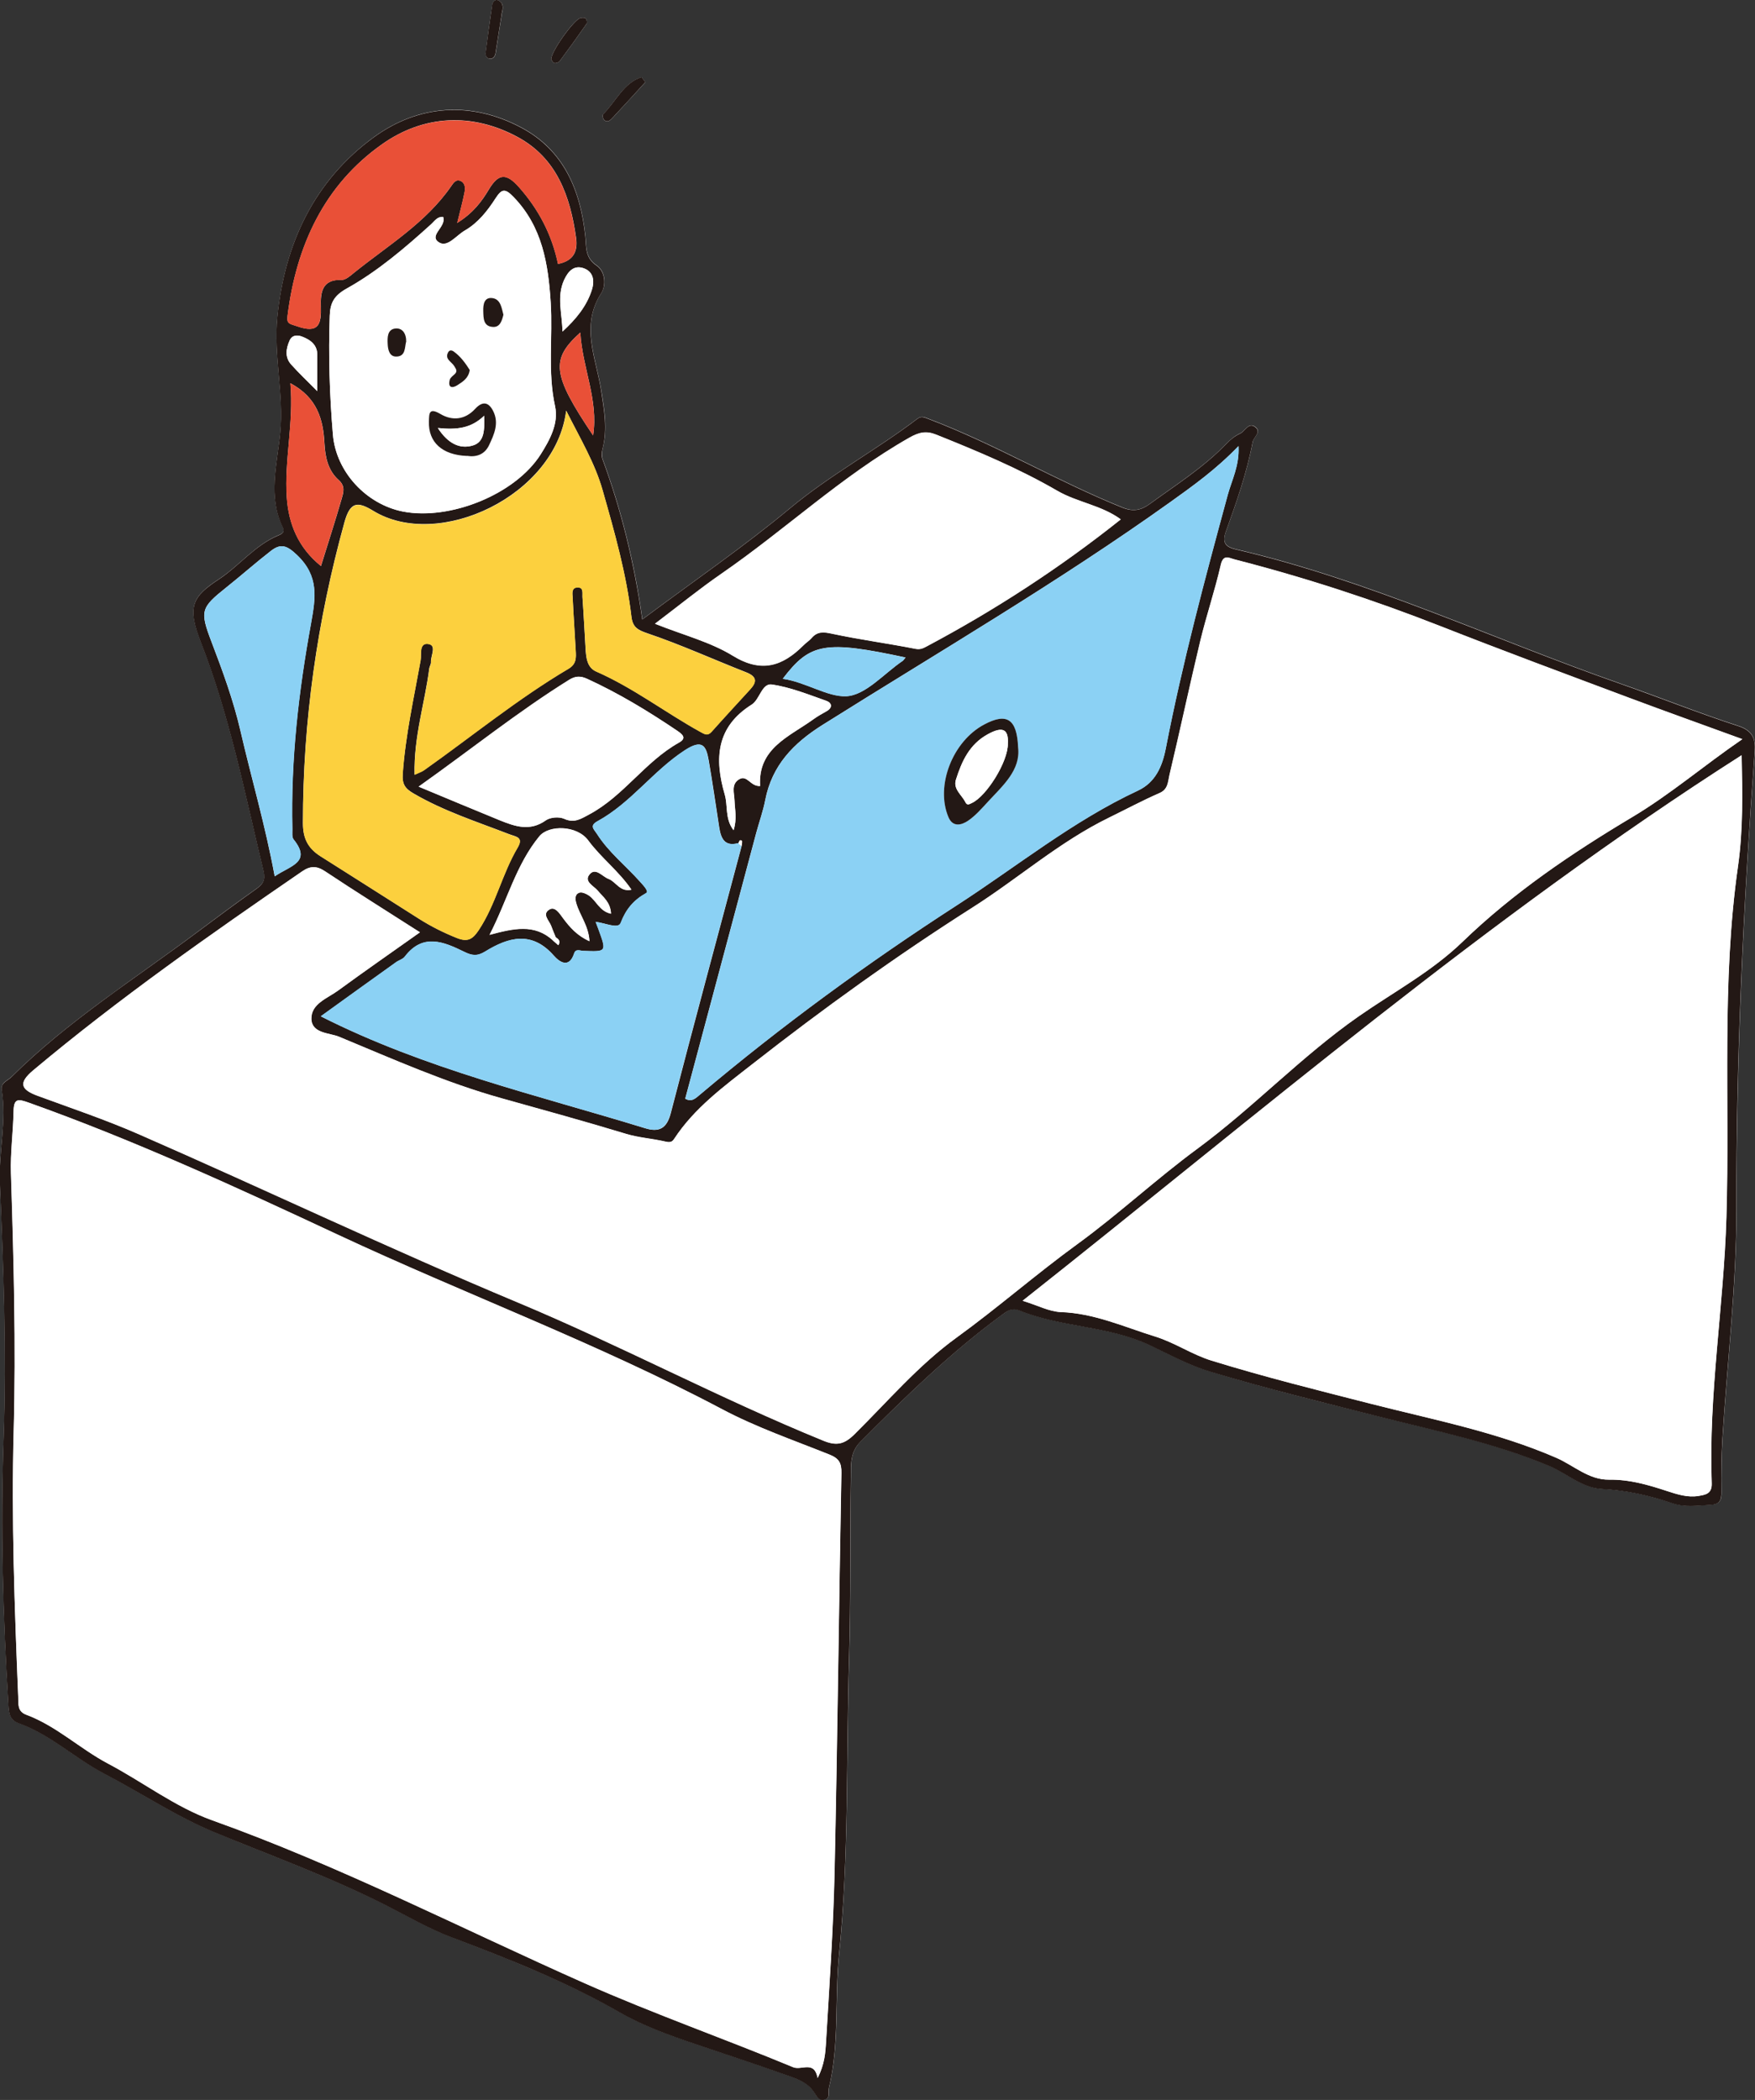
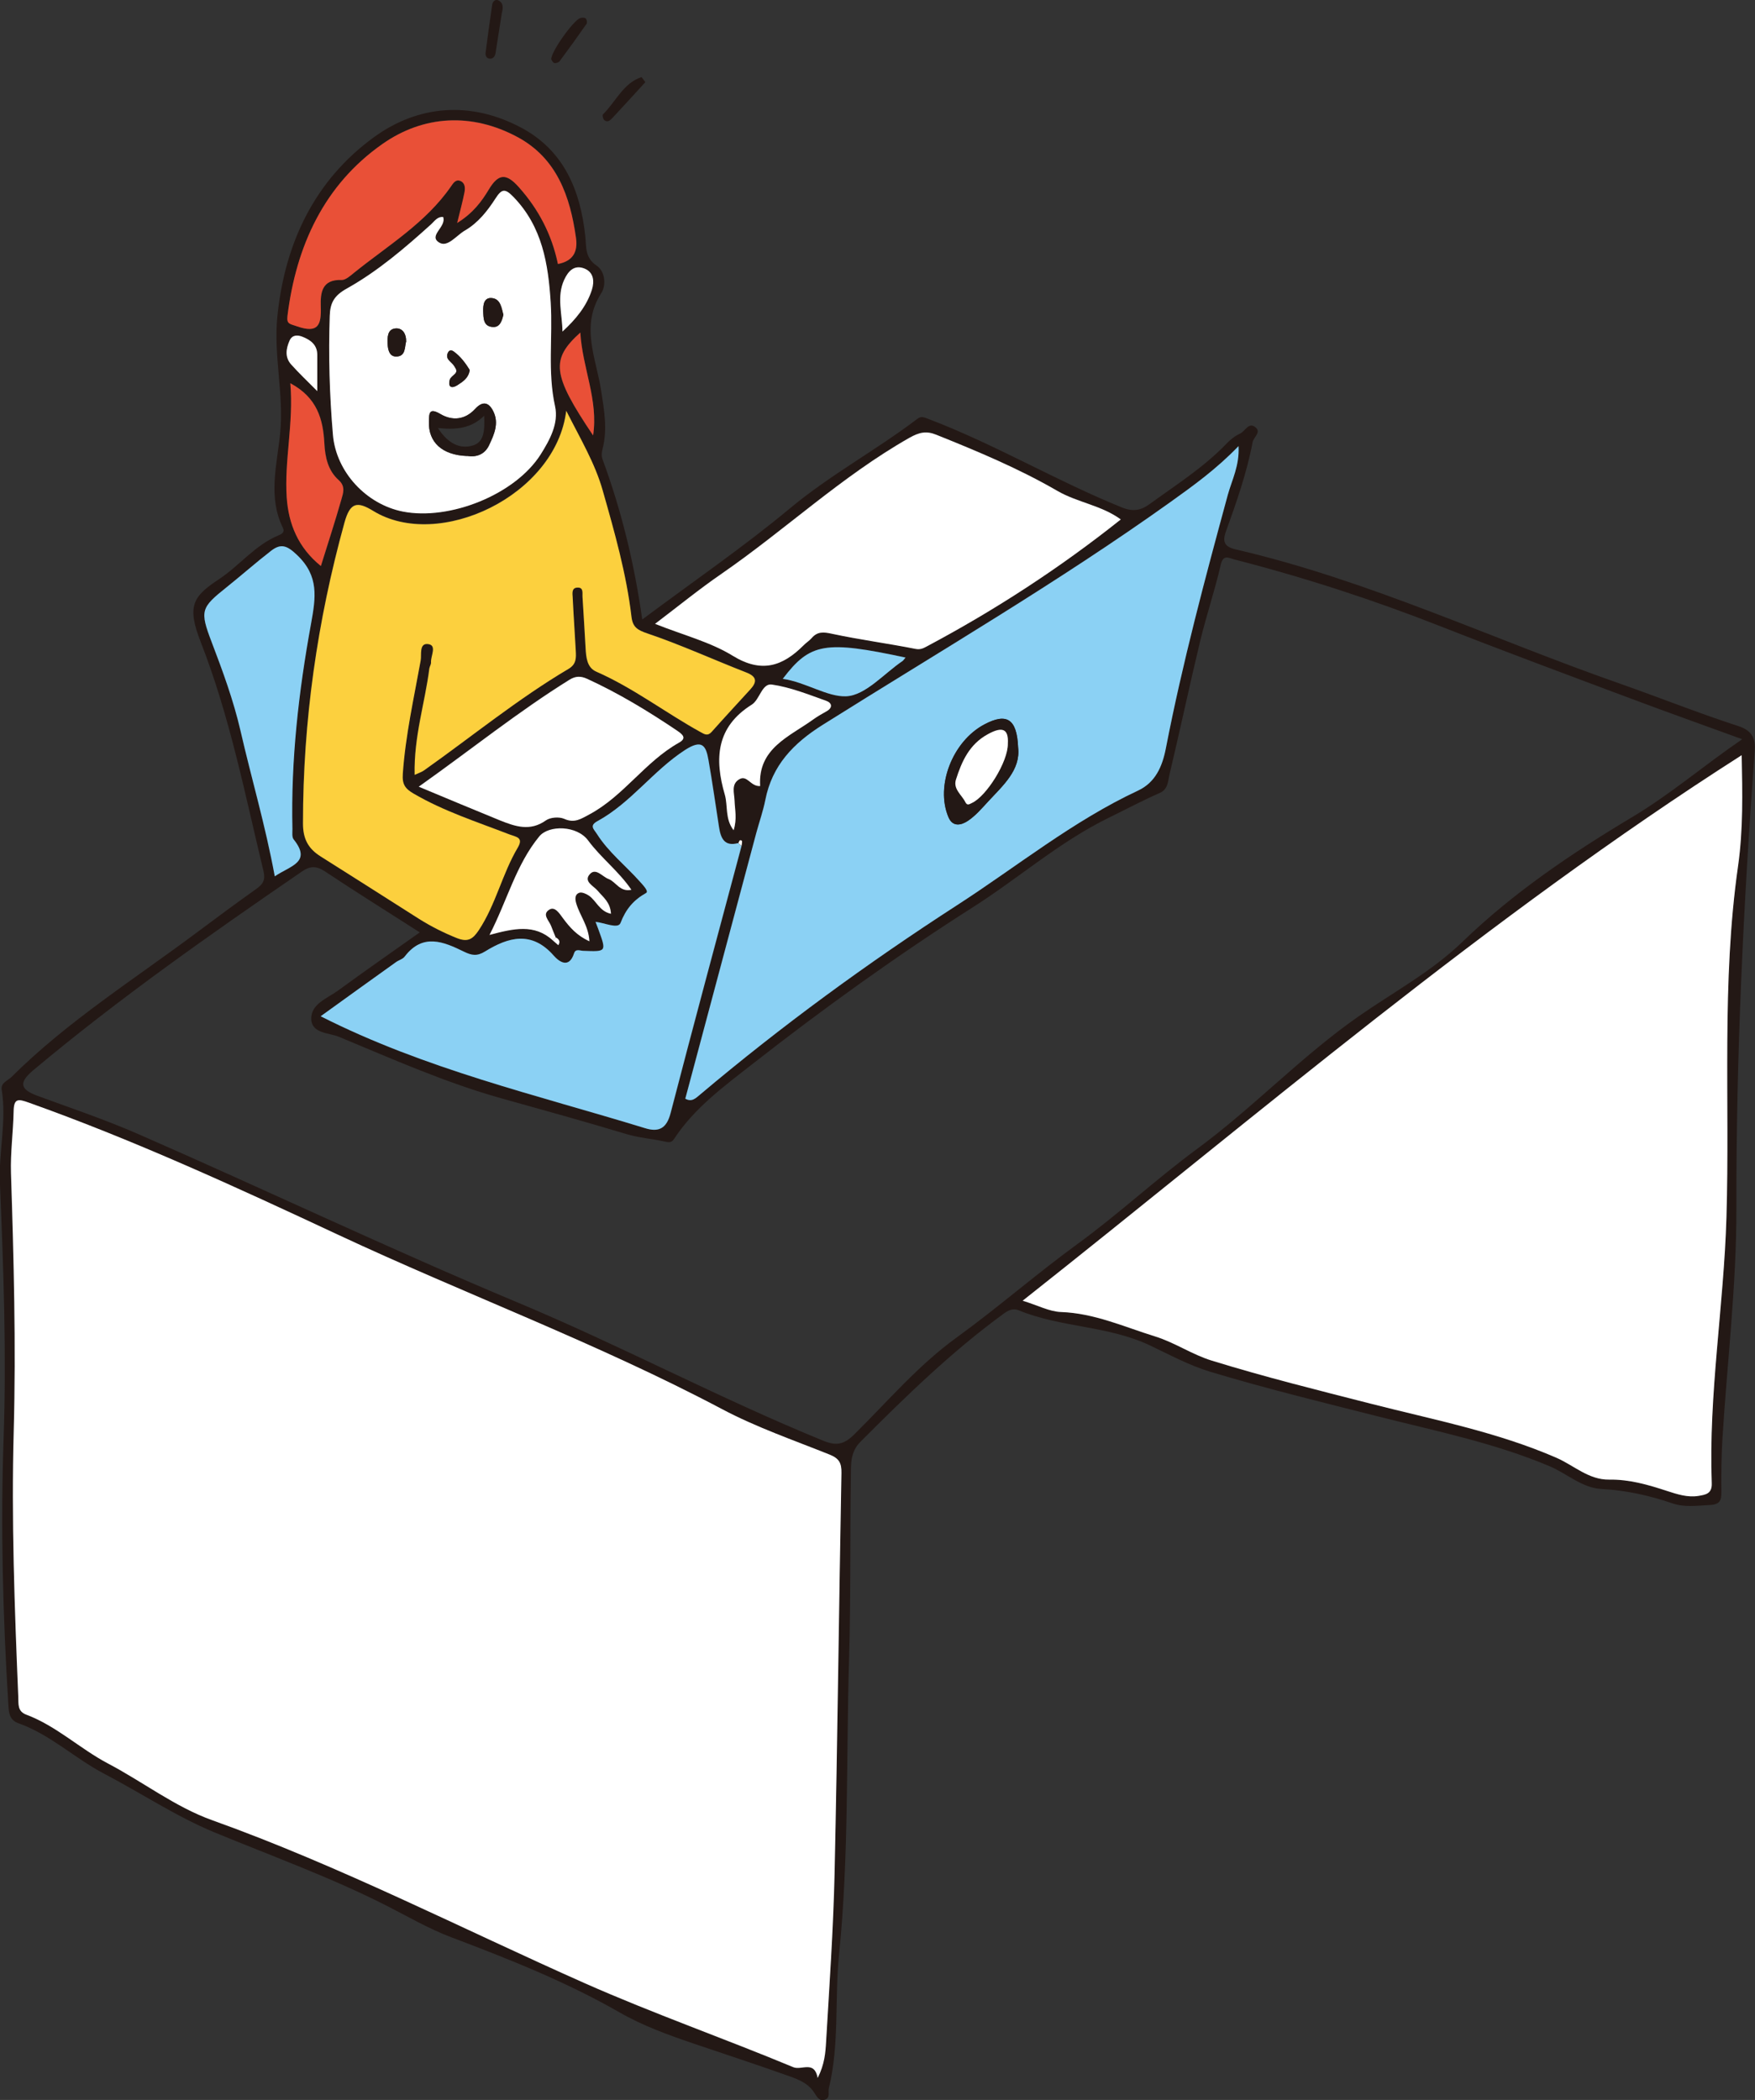
<svg xmlns="http://www.w3.org/2000/svg" id="Layer_2" data-name="Layer 2" viewBox="0 0 166 198.6">
  <rect x="0" y="0" width="166" height="198.6" fill="#333333" stroke="none" />
  <defs>
    <style>
      .cls-1 {
        fill: #fcd03e;
      }

      .cls-1, .cls-2, .cls-3, .cls-4, .cls-5 {
        stroke-width: 0px;
      }

      .cls-2 {
        fill: #231815;
      }

      .cls-3 {
        fill: #8bd1f4;
      }

      .cls-4 {
        fill: #fff;
      }

      .cls-5 {
        fill: #e95037;
      }
    </style>
  </defs>
  <g id="img">
    <g>
-       <path class="cls-4" d="M60.76,58.58c-.75-5.37-1.98-10.34-3.76-15.17-.1-.28-.07-.65,0-.96.49-1.88.16-3.74-.14-5.59-.48-3.04-1.97-6.05.02-9.15.46-.71.41-2.03-.44-2.61-1.11-.75-.96-1.73-1.07-2.78-.46-4.33-2.02-8.12-6.07-10.27-4.76-2.53-9.7-2.15-13.9.89-5.64,4.1-8.47,10.06-9.16,17.02-.37,3.68.63,7.3.27,10.99-.29,2.96-1.18,6,.25,8.93.21.43-.06.59-.4.73-2.22.92-3.7,2.87-5.64,4.15-2.45,1.62-3.07,2.51-1.72,5.95,2.75,7.02,4.18,14.39,5.94,21.68.2.82-.06,1.22-.69,1.66-1.87,1.32-3.7,2.68-5.53,4.05-5.96,4.47-12.3,8.45-17.62,13.73-.37.36-1.04.56-.93,1.2.48,2.95-.3,5.86-.17,8.81.34,8.06.63,16.12.35,24.19-.29,8.39-.07,16.77.45,25.15.05.79.08,1.47.95,1.77,3,1.07,5.32,3.31,8.1,4.77,3.49,1.83,6.81,4.05,10.44,5.55,5.44,2.26,10.98,4.25,16.25,6.92,2.03,1.03,4.01,2.19,6.12,2.99,5.45,2.07,10.86,4.2,15.92,7.1,2.24,1.29,4.61,2.14,7.02,2.96,2.85.97,5.72,1.9,8.55,2.91,1.05.38,2.2.69,2.87,1.73.26.41.49.88,1.07.65.47-.19.23-.7.32-1.07,1.01-4.16.54-8.43.96-12.61.94-9.32.67-18.66.95-27.99.17-5.71.08-11.43.17-17.15.02-1.17-.1-2.37.91-3.38,4.28-4.28,8.6-8.5,13.5-12.08.47-.34.9-.59,1.47-.35,3.98,1.64,8.43,1.44,12.39,3.31,1.86.88,3.71,1.89,5.69,2.49,5.26,1.6,10.6,2.9,15.93,4.24,5.44,1.37,10.97,2.49,16.19,4.7,1.66.7,3.07,2.06,4.94,2.16,2.3.12,4.51.62,6.67,1.35,1.19.41,2.37.22,3.58.16.95-.04,1.08-.44,1.07-1.24-.02-1.68,0-3.36.1-5.04.45-7.24,1.33-14.48,1.32-21.72-.02-14.46.67-28.87,1.73-43.28.08-1.15-.19-1.94-1.54-2.38-3.76-1.22-7.43-2.7-11.16-4-12.12-4.24-23.79-9.8-36.38-12.71-1.06-.24-1.3-.71-.94-1.68,1-2.77,1.98-5.55,2.53-8.46.09-.48.85-.94.27-1.41-.65-.52-.98.38-1.46.6-.47.21-.91.57-1.28.95-2.16,2.25-4.79,3.9-7.28,5.72-.81.59-1.54.75-2.59.32-6.21-2.51-11.98-5.97-18.25-8.35-.49-.19-.74-.32-1.13-.03-3.9,2.96-8.23,5.29-12.02,8.44-4.41,3.67-9.17,6.93-13.98,10.52ZM47.45,1.35c.15-.56.22-1.05-.31-1.31-.3-.15-.54.14-.57.38-.24,1.52-.44,3.05-.63,4.58-.04.3.13.55.43.56.28,0,.46-.21.51-.52.19-1.26.39-2.51.58-3.68ZM52.14,5.62c.06.08.15.3.29.34.15.04.41-.05.51-.18.87-1.17,1.72-2.35,2.55-3.54.07-.1,0-.4-.1-.5-.1-.09-.35-.08-.51-.03-.64.2-2.8,3.23-2.74,3.91ZM61.04,7.77c-.12-.16-.24-.32-.36-.47-1.73.57-2.44,2.34-3.65,3.53-.07.07,0,.42.11.52.35.3.61,0,.83-.23,1.03-1.11,2.05-2.23,3.07-3.34Z" />
      <path class="cls-2" d="M60.76,58.58c4.82-3.6,9.57-6.85,13.98-10.52,3.8-3.16,8.12-5.48,12.02-8.44.39-.3.63-.16,1.13.03,6.27,2.39,12.04,5.84,18.25,8.35,1.05.42,1.79.26,2.59-.32,2.5-1.82,5.12-3.47,7.28-5.72.36-.38.8-.73,1.28-.95.49-.22.81-1.13,1.46-.6.58.47-.18.93-.27,1.41-.55,2.91-1.53,5.69-2.53,8.46-.35.98-.11,1.44.94,1.68,12.59,2.92,24.25,8.47,36.38,12.71,3.73,1.31,7.4,2.78,11.16,4,1.35.44,1.63,1.23,1.54,2.38-1.06,14.41-1.76,28.82-1.73,43.28.01,7.24-.87,14.48-1.32,21.72-.1,1.68-.12,3.36-.1,5.04,0,.8-.12,1.19-1.07,1.24-1.21.06-2.39.25-3.58-.16-2.16-.74-4.37-1.23-6.67-1.35-1.87-.1-3.28-1.46-4.94-2.16-5.21-2.2-10.74-3.32-16.19-4.7-5.33-1.35-10.67-2.65-15.93-4.24-1.98-.6-3.83-1.61-5.69-2.49-3.96-1.87-8.41-1.67-12.39-3.31-.57-.23-1.01.01-1.47.35-4.9,3.58-9.23,7.8-13.5,12.08-1.01,1.01-.89,2.21-.91,3.38-.09,5.71,0,11.43-.17,17.15-.28,9.33,0,18.67-.95,27.99-.42,4.19.05,8.46-.96,12.61-.09.37.15.87-.32,1.07-.58.23-.8-.24-1.07-.65-.67-1.04-1.81-1.35-2.87-1.73-2.84-1.01-5.7-1.94-8.55-2.91-2.41-.82-4.78-1.67-7.02-2.96-5.06-2.9-10.47-5.04-15.92-7.1-2.11-.8-4.09-1.96-6.12-2.99-5.26-2.67-10.81-4.67-16.25-6.92-3.62-1.5-6.94-3.72-10.44-5.55-2.78-1.46-5.09-3.7-8.1-4.77-.86-.31-.9-.98-.95-1.77-.52-8.38-.74-16.76-.45-25.15.28-8.07-.01-16.13-.35-24.19-.12-2.95.65-5.86.17-8.81-.1-.65.57-.84.93-1.2,5.32-5.29,11.66-9.27,17.62-13.73,1.83-1.37,3.67-2.73,5.53-4.05.62-.44.88-.83.69-1.66-1.76-7.29-3.19-14.65-5.94-21.68-1.35-3.44-.73-4.33,1.72-5.95,1.94-1.28,3.41-3.23,5.64-4.15.33-.14.61-.3.4-.73-1.43-2.93-.54-5.97-.25-8.93.36-3.69-.63-7.31-.27-10.99.69-6.96,3.52-12.93,9.16-17.02,4.2-3.04,9.14-3.42,13.9-.89,4.05,2.15,5.61,5.94,6.07,10.27.11,1.05-.04,2.03,1.07,2.78.85.58.9,1.9.44,2.61-1.99,3.1-.5,6.1-.02,9.15.29,1.86.63,3.71.14,5.59-.08.3-.11.67,0,.96,1.78,4.83,3,9.8,3.76,15.17ZM52.29,88.94c.17.15.35.3.52.45.21-.33.07-.56-.23-.73-.15-.37-.31-.73-.44-1.1-.19-.52-.91-1.11-.16-1.56.52-.31.95.36,1.25.78.66.89,1.37,1.69,2.53,2.22-.08-1.44-.9-2.42-1.24-3.56-.12-.4-.17-.87.29-1.03.25-.08.65.09.9.27.7.48,1,1.49,2.09,1.72-.06-1.1-.75-1.56-1.25-2.17-.38-.46-1.38-.87-.75-1.58.56-.63,1.18.24,1.77.46.72.27,1.07,1.26,2.16,1.02-1.2-1.76-2.87-3-4.09-4.66-1.07-1.44-3.72-1.48-4.62-.39-2.21,2.69-3.02,6.05-4.71,9.32,2.27-.61,4.25-1.07,5.99.52ZM69.84,79.74c-1.32.36-1.65-.48-1.81-1.5-.33-2.12-.63-4.24-1-6.36-.24-1.39-.62-1.97-2.22-.94-3.02,1.95-5.11,4.99-8.27,6.72-.81.45-.36.76-.06,1.22,1.1,1.72,2.7,2.98,4.04,4.48.32.36.9.94.61,1.1-1.2.67-1.92,1.52-2.42,2.84-.23.59-1.51-.03-2.36-.11.12.32.19.5.26.69.78,2.15.79,2.14-1.45,2.05-.27-.01-.69-.22-.84.23-.49,1.5-1.43.79-1.93.22-2.08-2.37-4.28-1.75-6.49-.39-.77.47-1.26.39-2,.02-1.92-.94-3.9-1.78-5.6.46-.19.25-.57.34-.84.54-2.34,1.67-4.67,3.35-7.11,5.11,9.87,4.99,20.39,7.42,30.67,10.58,1.32.41,2.05.04,2.43-1.43,2.18-8.43,4.46-16.84,6.7-25.26.01-.17.09-.44.02-.49-.21-.16-.24.1-.32.23ZM77.34,196.51c.66-1.29.73-2.38.79-3.44.31-5.29.68-10.58.8-15.88.28-12.62.41-25.25.65-37.87.02-.96-.23-1.39-1.13-1.75-3.42-1.37-6.93-2.58-10.17-4.3-11.79-6.24-24.3-10.87-36.36-16.51-9.56-4.47-19.19-8.9-29.17-12.46-1.04-.37-1.45-.45-1.47.81-.04,1.95-.31,3.9-.25,5.84.26,8.13.48,16.25.26,24.38-.22,8.39.09,16.78.43,25.16.03.65-.11,1.36.76,1.68,2.86,1.06,5.07,3.21,7.73,4.62,3.31,1.75,6.38,4.12,9.85,5.36,12.12,4.33,23.55,10.23,35.27,15.43,6.5,2.88,13.16,5.22,19.7,7.93.78.32,1.99-.67,2.3,1.01ZM39.71,88.18c-3.14-2.01-6.09-3.85-8.99-5.78-.8-.53-1.41-.5-2.16.02-8.7,5.97-17.33,12.02-25.42,18.8-1.43,1.2-1.19,1.83.42,2.42,3.21,1.18,6.46,2.27,9.58,3.64,11.96,5.23,23.75,10.85,35.8,15.89,9.76,4.08,19.12,9.08,28.92,13.08,1.24.51,1.97.37,2.95-.6,3.15-3.12,6.05-6.53,9.65-9.14,3.91-2.83,7.54-6.01,11.44-8.85,3.89-2.83,7.45-6.15,11.35-9.02,5.31-3.91,9.86-8.76,15.27-12.53,3.3-2.3,6.87-4.2,9.8-7.03,4.81-4.65,10.32-8.37,16.04-11.79,3.61-2.15,6.78-4.88,10.43-7.38-3.8-1.39-7.28-2.62-10.73-3.92-5.95-2.23-11.91-4.44-17.83-6.77-6.36-2.5-12.85-4.61-19.47-6.31-.52-.13-1.06-.53-1.3.52-.55,2.41-1.35,4.76-1.93,7.16-1.02,4.24-1.92,8.5-2.93,12.74-.14.59-.11,1.31-.92,1.67-1.63.71-3.21,1.56-4.81,2.34-4.67,2.28-8.57,5.75-12.91,8.5-7.21,4.59-14.11,9.56-20.83,14.82-2.68,2.1-5.46,4.13-7.37,7.05-.21.33-.44.35-.83.26-1.23-.28-2.52-.36-3.72-.73-3.91-1.18-7.86-2.27-11.79-3.37-5.26-1.47-10.31-3.72-15.37-5.82-.91-.38-2.59-.3-2.61-1.7-.02-1.42,1.52-1.93,2.52-2.66,2.53-1.85,5.1-3.64,7.73-5.5ZM96.72,123.02c1.46.45,2.53,1.03,3.62,1.07,3.17.11,5.97,1.4,8.91,2.31,1.88.58,3.49,1.71,5.34,2.28,4.99,1.54,10.05,2.8,15.1,4.09,5.89,1.5,11.9,2.66,17.53,5.11,1.64.72,3.05,2.08,4.97,2.06,1.93-.03,3.71.49,5.5,1.08.95.31,1.94.63,2.96.46.63-.11,1.28-.18,1.25-1.19-.31-8.42,1.14-16.75,1.39-25.15.33-11.08-.48-22.2,1.1-33.24.49-3.45.41-6.9.34-10.47-24.08,15.37-45.55,33.83-68.02,51.6ZM64.82,103.91c.62.36,1-.07,1.41-.41,7.7-6.49,15.8-12.41,24.28-17.89,5.67-3.67,10.94-7.96,17.12-10.84,1.63-.76,2.3-2.25,2.64-4.02,1.57-8.08,3.7-16.03,5.86-23.97.38-1.4,1.11-2.75,1.01-4.59-2.11,2.2-4.29,3.75-6.47,5.31-10.6,7.57-21.84,14.13-32.86,21.05-2.77,1.74-4.79,3.83-5.43,7.11-.2,1.05-.57,2.06-.85,3.1-2.24,8.38-4.48,16.76-6.72,25.15ZM39.22,73.26c.43-.21.68-.29.89-.43,4.54-3.22,8.86-6.76,13.67-9.6.76-.45.71-1.06.67-1.72-.09-1.67-.21-3.34-.29-5.02-.02-.37-.13-.91.45-.94.62-.02.46.55.48.9.12,1.6.19,3.21.29,4.81.05.87.12,1.86,1.01,2.24,3.52,1.54,6.55,3.89,9.89,5.73.36.2.66.38,1.02-.03,1.2-1.35,2.43-2.68,3.66-4.02.66-.72.62-1.2-.38-1.6-3.11-1.22-6.16-2.61-9.32-3.68-.97-.33-1.42-.59-1.54-1.59-.48-4.07-1.6-8.01-2.72-11.94-.73-2.58-2.09-4.83-3.45-7.54-.99,8.03-12.07,13.27-18.26,9.47-1.49-.91-2.18-.85-2.72,1.12-2.57,9.31-3.92,18.76-3.92,28.41,0,1.48.5,2.4,1.66,3.14,3.11,1.97,6.22,3.95,9.33,5.92,1.13.72,2.31,1.31,3.57,1.81,1.02.41,1.49.13,2.07-.75,1.61-2.43,2.21-5.32,3.68-7.8.58-.99-.14-1.01-.8-1.26-3.05-1.18-6.18-2.18-9.04-3.85-.81-.47-1.1-.88-1.03-1.87.26-3.63,1.05-7.16,1.69-10.72.1-.53-.18-1.71.75-1.55.8.14.19,1.12.23,1.73.01.19-.13.38-.16.58-.41,3.25-1.47,6.42-1.39,10.03ZM106.02,49.12c-1.83-1.35-4.11-1.61-6.01-2.71-3.65-2.12-7.54-3.74-11.45-5.31-.95-.38-1.63-.24-2.56.29-6.39,3.63-11.73,8.7-17.74,12.84-2.11,1.46-4.11,3.09-6.31,4.75,2.68,1.07,5.22,1.72,7.35,3.02,2.72,1.67,4.71.99,6.7-.99.24-.24.54-.42.75-.67.55-.65,1.13-.59,1.94-.42,2.62.56,5.28.92,7.9,1.43.48.09.75-.07,1.09-.25,6.44-3.43,12.54-7.38,18.33-12ZM41.91,20.51c-.56-.04-.81.4-1.13.69-2.49,2.26-5.06,4.45-7.98,6.08-1.19.66-1.57,1.35-1.61,2.57-.13,3.76-.02,7.5.3,11.26.3,3.53,3.17,6.58,6.61,7.26,4.42.87,10.64-1.6,13.05-5.42.85-1.34,1.71-2.91,1.35-4.54-.71-3.26-.2-6.53-.41-9.79-.23-3.66-.79-7.19-3.52-10-.81-.84-1.12-.76-1.71.15-.76,1.18-1.65,2.31-2.9,3.03-.79.45-1.62,1.6-2.4,1.14-1.11-.66.71-1.48.35-2.44ZM52.77,24.96c1.47-.28,1.9-1.18,1.72-2.47-.55-3.92-1.81-7.52-5.52-9.53-4.33-2.34-8.9-2.08-12.79.65-5.51,3.87-8.16,9.63-8.98,16.26-.1.78.2.74.89.98,2.06.72,2.31-.17,2.26-1.87-.04-1.29.09-2.58,1.97-2.51.39.01.84-.41,1.2-.7,3.18-2.56,6.75-4.69,9.14-8.14.22-.32.47-.73.93-.51.42.2.43.68.35,1.07-.17.86-.4,1.71-.69,2.89,1.51-.94,2.31-2.02,2.99-3.16.91-1.52,1.65-1.59,2.86-.21,1.86,2.11,3.1,4.48,3.68,7.24ZM39.61,74.4c2.78,1.15,5.22,2.18,7.67,3.18,1.43.58,2.84,1.07,4.33,0,.42-.3,1.26-.37,1.74-.15.97.44,1.59,0,2.38-.42,3.25-1.73,5.27-4.99,8.47-6.78.75-.42.39-.76-.16-1.13-2.72-1.84-5.52-3.54-8.52-4.91-.61-.28-1.1-.27-1.68.09-4.84,3.01-9.27,6.58-14.25,10.11ZM25.99,82.87c1.47-1.01,3.51-1.32,1.78-3.48-.18-.22-.11-.65-.12-.98-.16-6.54.59-13.02,1.76-19.42.45-2.49.77-4.5-1.32-6.5-.98-.94-1.55-1.1-2.47-.39-1.43,1.11-2.78,2.31-4.2,3.44-2.43,1.94-2.54,2.22-1.41,5.18,1.05,2.75,2.06,5.5,2.73,8.39,1.04,4.5,2.35,8.93,3.24,13.76ZM27.47,36.25c.33,3.77-.59,7.27-.34,10.81.17,2.46,1.06,4.72,3.23,6.47.7-2.25,1.35-4.26,1.94-6.3.17-.6.41-1.23-.26-1.83-1.01-.89-1.28-2.16-1.35-3.46-.12-2.28-.68-4.33-3.21-5.69ZM71.89,74.34c-.23-3.6,2.78-4.68,5.08-6.35.38-.28.79-.5,1.2-.73.63-.36.5-.81-.03-.99-1.7-.59-3.4-1.29-5.15-1.54-.93-.13-1.14,1.43-1.89,1.9-3.37,2.12-3.54,5.13-2.55,8.52.31,1.05,0,2.28.83,3.36.34-1.07.12-1.93.09-2.8-.02-.7-.35-1.55.44-2.02.76-.45,1.06.69,1.97.64ZM85.66,62.18c-7.61-1.63-9.03-1.4-11.62,2.01,2.17.31,4.23,1.73,6,1.65,1.83-.08,3.57-2.15,5.35-3.35.05-.03.08-.09.27-.32ZM54.89,31.45c-2.79,2.52-2.72,3.9,1.21,9.73.52-3.36-1.01-6.36-1.21-9.73ZM53.2,31.36c1.26-1.15,2.29-2.38,2.78-3.94.26-.8.19-1.69-.74-2.04-.94-.35-1.49.27-1.87,1.07-.75,1.59-.19,3.25-.17,4.91ZM30.01,36.99c0-1.33,0-2.38,0-3.43,0-.96-.65-1.42-1.42-1.72-.44-.17-.95-.19-1.2.37-.34.77-.46,1.57.14,2.25.73.82,1.54,1.58,2.48,2.53Z" />
      <path class="cls-2" d="M47.45,1.35c-.18,1.17-.39,2.43-.58,3.68-.05.31-.23.52-.51.52-.3,0-.47-.25-.43-.56.2-1.53.4-3.05.63-4.58.04-.23.27-.52.57-.38.53.26.46.75.31,1.31Z" />
      <path class="cls-2" d="M52.14,5.62c-.06-.68,2.1-3.7,2.74-3.91.16-.05.41-.06.51.03.11.09.17.39.1.5-.83,1.19-1.68,2.37-2.55,3.54-.09.13-.36.22-.51.18-.14-.03-.23-.26-.29-.34Z" />
      <path class="cls-2" d="M61.04,7.77c-1.02,1.12-2.04,2.24-3.07,3.34-.22.23-.48.54-.83.23-.11-.1-.18-.45-.11-.52,1.21-1.19,1.92-2.96,3.65-3.53.12.16.24.32.36.47Z" />
      <path class="cls-4" d="M77.34,196.51c-.31-1.68-1.52-.69-2.3-1.01-6.53-2.72-13.19-5.05-19.7-7.93-11.72-5.2-23.16-11.09-35.27-15.43-3.48-1.24-6.54-3.62-9.85-5.36-2.66-1.4-4.88-3.55-7.73-4.62-.86-.32-.73-1.03-.76-1.68-.35-8.38-.66-16.77-.43-25.16.22-8.13,0-16.25-.26-24.38-.06-1.94.21-3.89.25-5.84.02-1.26.44-1.18,1.47-.81,9.98,3.56,19.61,7.99,29.17,12.46,12.06,5.64,24.57,10.27,36.36,16.51,3.24,1.72,6.75,2.93,10.17,4.3.9.36,1.15.79,1.13,1.75-.24,12.62-.37,25.25-.65,37.87-.12,5.3-.49,10.59-.8,15.88-.06,1.06-.14,2.15-.79,3.44Z" />
-       <path class="cls-4" d="M39.71,88.18c-2.63,1.87-5.2,3.65-7.73,5.5-1,.73-2.54,1.24-2.52,2.66.02,1.4,1.7,1.33,2.61,1.7,5.06,2.1,10.11,4.35,15.37,5.82,3.93,1.1,7.88,2.18,11.79,3.37,1.2.36,2.49.44,3.72.73.39.09.62.07.83-.26,1.91-2.92,4.69-4.95,7.37-7.05,6.71-5.26,13.61-10.23,20.83-14.82,4.34-2.76,8.24-6.22,12.91-8.5,1.6-.78,3.18-1.63,4.81-2.34.81-.35.78-1.08.92-1.67,1.01-4.24,1.92-8.5,2.93-12.74.58-2.4,1.38-4.75,1.93-7.16.24-1.05.78-.65,1.3-.52,6.62,1.7,13.1,3.81,19.47,6.31,5.92,2.33,11.88,4.54,17.83,6.77,3.45,1.29,6.92,2.53,10.73,3.92-3.65,2.5-6.82,5.23-10.43,7.38-5.72,3.41-11.23,7.14-16.04,11.79-2.93,2.83-6.5,4.73-9.8,7.03-5.41,3.77-9.96,8.62-15.27,12.53-3.9,2.87-7.45,6.18-11.35,9.02-3.91,2.84-7.54,6.02-11.44,8.85-3.6,2.61-6.5,6.03-9.65,9.14-.98.97-1.72,1.11-2.95.6-9.81-4-19.17-9-28.92-13.08-12.05-5.04-23.84-10.67-35.8-15.89-3.13-1.37-6.38-2.46-9.58-3.64-1.61-.59-1.86-1.22-.42-2.42,8.09-6.78,16.73-12.83,25.42-18.8.76-.52,1.36-.55,2.16-.02,2.9,1.93,5.86,3.77,8.99,5.78Z" />
      <path class="cls-4" d="M96.72,123.02c22.47-17.76,43.94-36.23,68.02-51.6.07,3.57.15,7.02-.34,10.47-1.58,11.04-.77,22.16-1.1,33.24-.25,8.4-1.7,16.73-1.39,25.15.04,1.01-.62,1.08-1.25,1.19-1.02.17-2-.15-2.96-.46-1.79-.59-3.58-1.11-5.5-1.08-1.92.03-3.33-1.34-4.97-2.06-5.63-2.45-11.63-3.6-17.53-5.11-5.06-1.29-10.12-2.55-15.1-4.09-1.85-.57-3.47-1.7-5.34-2.28-2.94-.91-5.75-2.2-8.91-2.31-1.09-.04-2.16-.62-3.62-1.07Z" />
      <path class="cls-3" d="M64.82,103.91c2.24-8.39,4.48-16.77,6.72-25.15.28-1.03.64-2.05.85-3.1.64-3.28,2.66-5.37,5.43-7.11,11.01-6.92,22.26-13.48,32.86-21.05,2.18-1.56,4.36-3.12,6.47-5.31.1,1.84-.62,3.19-1.01,4.59-2.16,7.94-4.29,15.89-5.86,23.97-.34,1.77-1.01,3.26-2.64,4.02-6.18,2.89-11.45,7.18-17.12,10.84-8.48,5.48-16.58,11.4-24.28,17.89-.41.34-.79.76-1.41.41ZM96.3,70.69c-.11-2.73-1.09-3.3-3.21-2.17-2.99,1.6-4.63,5.8-3.38,8.76.41.98,1.24.75,1.84.35.71-.47,1.29-1.15,1.88-1.79,1.44-1.56,3.12-3.01,2.87-5.15Z" />
      <path class="cls-1" d="M39.22,73.26c-.08-3.61.98-6.78,1.39-10.03.03-.2.17-.39.16-.58-.04-.61.57-1.59-.23-1.73-.93-.16-.65,1.02-.75,1.55-.64,3.56-1.44,7.09-1.69,10.72-.07.99.22,1.4,1.03,1.87,2.86,1.67,5.99,2.67,9.04,3.85.66.25,1.38.28.8,1.26-1.47,2.48-2.07,5.37-3.68,7.8-.58.87-1.05,1.15-2.07.75-1.25-.5-2.44-1.1-3.57-1.81-3.11-1.97-6.21-3.96-9.33-5.92-1.17-.74-1.67-1.66-1.66-3.14,0-9.66,1.35-19.11,3.92-28.41.54-1.97,1.23-2.03,2.72-1.12,6.19,3.8,17.28-1.44,18.26-9.47,1.37,2.71,2.72,4.96,3.45,7.54,1.12,3.93,2.24,7.87,2.72,11.94.12,1,.57,1.26,1.54,1.59,3.16,1.07,6.21,2.47,9.32,3.68,1,.39,1.04.88.38,1.6-1.22,1.34-2.45,2.66-3.66,4.02-.37.41-.66.23-1.02.03-3.34-1.84-6.38-4.19-9.89-5.73-.89-.39-.96-1.37-1.01-2.24-.1-1.6-.18-3.21-.29-4.81-.03-.35.13-.93-.48-.9-.58.02-.47.57-.45.94.08,1.67.2,3.34.29,5.02.03.66.08,1.27-.67,1.72-4.8,2.84-9.12,6.38-13.67,9.6-.2.15-.46.23-.89.43Z" />
      <path class="cls-3" d="M70.14,80c-2.25,8.42-4.52,16.83-6.71,25.26-.38,1.47-1.12,1.84-2.43,1.43-10.27-3.15-20.8-5.58-30.67-10.58,2.44-1.76,4.77-3.44,7.11-5.11.27-.2.66-.29.84-.54,1.71-2.24,3.68-1.4,5.6-.46.74.36,1.24.45,2-.02,2.2-1.36,4.41-1.98,6.49.39.5.57,1.45,1.28,1.93-.22.14-.45.57-.24.84-.23,2.24.09,2.24.11,1.45-2.05-.07-.19-.14-.38-.26-.69.85.09,2.13.7,2.36.11.51-1.32,1.23-2.17,2.42-2.84.28-.16-.29-.74-.61-1.1-1.34-1.5-2.95-2.76-4.04-4.48-.29-.46-.75-.78.06-1.22,3.16-1.73,5.26-4.77,8.27-6.72,1.6-1.03,1.98-.45,2.22.94.37,2.11.67,4.24,1,6.36.16,1.03.5,1.86,1.81,1.5.09.1.19.18.3.27Z" />
-       <path class="cls-4" d="M106.02,49.12c-5.79,4.61-11.89,8.57-18.33,12-.34.18-.61.34-1.09.25-2.63-.52-5.29-.87-7.9-1.43-.81-.18-1.39-.23-1.94.42-.22.25-.52.43-.75.67-1.99,1.99-3.98,2.66-6.7.99-2.13-1.31-4.67-1.95-7.35-3.02,2.2-1.67,4.2-3.3,6.31-4.75,6.01-4.15,11.35-9.21,17.74-12.84.94-.53,1.61-.68,2.56-.29,3.91,1.57,7.79,3.19,11.45,5.31,1.9,1.1,4.18,1.36,6.01,2.71Z" />
+       <path class="cls-4" d="M106.02,49.12c-5.79,4.61-11.89,8.57-18.33,12-.34.18-.61.34-1.09.25-2.63-.52-5.29-.87-7.9-1.43-.81-.18-1.39-.23-1.94.42-.22.25-.52.43-.75.67-1.99,1.99-3.98,2.66-6.7.99-2.13-1.31-4.67-1.95-7.35-3.02,2.2-1.67,4.2-3.3,6.31-4.75,6.01-4.15,11.35-9.21,17.74-12.84.94-.53,1.61-.68,2.56-.29,3.91,1.57,7.79,3.19,11.45,5.31,1.9,1.1,4.18,1.36,6.01,2.71" />
      <path class="cls-4" d="M41.91,20.51c.36.95-1.46,1.78-.35,2.44.78.47,1.61-.68,2.4-1.14,1.25-.72,2.14-1.85,2.9-3.03.59-.92.9-.99,1.71-.15,2.73,2.82,3.29,6.34,3.52,10,.2,3.26-.31,6.53.41,9.79.36,1.63-.51,3.2-1.35,4.54-2.41,3.82-8.63,6.29-13.05,5.42-3.44-.68-6.31-3.73-6.61-7.26-.32-3.76-.43-7.5-.3-11.26.04-1.22.42-1.91,1.61-2.57,2.93-1.64,5.49-3.83,7.98-6.08.32-.29.58-.73,1.13-.69ZM44.17,43.12c.85.14,1.66-.1,2.09-1.01.48-1.02.97-2.1.38-3.24-.45-.88-1.03-.92-1.71-.18-.94,1.03-2.15,1.13-3.26.48-1.1-.65-1.08-.06-1.1.71-.06,1.94,1.24,3.16,3.6,3.25ZM47.61,29.79c-.17-.62-.25-1.45-1-1.58-.82-.15-.93.58-.91,1.22.03.66,0,1.46.93,1.5.65.03.84-.56.97-1.13ZM44.43,34.99c-.39-.63-.85-1.27-1.52-1.75-.2-.15-.4-.13-.51.06-.38.67.33.9.57,1.33.13.22.33.43.09.7-.18.2-.46.37-.52.59-.2.79.27.81.75.49.48-.32,1.03-.65,1.14-1.42ZM38.41,32.33c.02-.81-.37-1.35-1.04-1.27-.73.09-.73.84-.71,1.45.02.56.17,1.2.79,1.2.92.01.81-.86.95-1.39Z" />
      <path class="cls-5" d="M52.77,24.96c-.58-2.77-1.81-5.14-3.68-7.24-1.21-1.37-1.95-1.31-2.86.21-.68,1.13-1.48,2.22-2.99,3.16.29-1.18.52-2.03.69-2.89.08-.4.07-.87-.35-1.07-.46-.22-.71.19-.93.51-2.39,3.45-5.96,5.58-9.14,8.14-.36.29-.81.71-1.2.7-1.88-.07-2.01,1.22-1.97,2.51.06,1.7-.2,2.59-2.26,1.87-.68-.24-.98-.2-.89-.98.82-6.63,3.47-12.4,8.98-16.26,3.89-2.73,8.46-2.98,12.79-.65,3.71,2,4.97,5.6,5.52,9.53.18,1.29-.25,2.19-1.72,2.47Z" />
      <path class="cls-4" d="M39.61,74.4c4.98-3.53,9.41-7.1,14.25-10.11.58-.36,1.07-.37,1.68-.09,2.99,1.37,5.79,3.07,8.52,4.91.54.37.91.71.16,1.13-3.2,1.79-5.22,5.04-8.47,6.78-.79.42-1.41.86-2.38.42-.48-.21-1.32-.15-1.74.15-1.49,1.06-2.9.57-4.33,0-2.45-1-4.89-2.02-7.67-3.18Z" />
      <path class="cls-3" d="M25.99,82.87c-.89-4.83-2.21-9.26-3.24-13.76-.67-2.89-1.68-5.64-2.73-8.39-1.13-2.97-1.02-3.24,1.41-5.18,1.41-1.13,2.77-2.33,4.2-3.44.92-.71,1.49-.55,2.47.39,2.09,1.99,1.77,4.01,1.32,6.5-1.17,6.41-1.91,12.88-1.76,19.42,0,.33-.06.76.12.98,1.73,2.17-.31,2.48-1.78,3.48Z" />
      <path class="cls-4" d="M52.29,88.94c-1.73-1.59-3.71-1.13-5.99-.52,1.68-3.26,2.5-6.63,4.71-9.32.9-1.09,3.56-1.05,4.62.39,1.22,1.65,2.89,2.9,4.09,4.66-1.09.24-1.45-.75-2.16-1.02-.59-.22-1.2-1.09-1.77-.46-.63.7.36,1.11.75,1.58.5.6,1.19,1.07,1.25,2.17-1.09-.23-1.39-1.24-2.09-1.72-.25-.17-.66-.35-.9-.27-.46.16-.41.63-.29,1.03.34,1.14,1.16,2.11,1.24,3.56-1.16-.52-1.87-1.32-2.53-2.22-.31-.42-.73-1.09-1.25-.78-.75.45-.03,1.04.16,1.56.14.37.29.73.44,1.1-.1.09-.2.18-.29.27Z" />
      <path class="cls-5" d="M27.47,36.25c2.54,1.36,3.09,3.41,3.21,5.69.07,1.3.34,2.56,1.35,3.46.67.6.43,1.23.26,1.83-.58,2.04-1.24,4.06-1.94,6.3-2.17-1.75-3.06-4.01-3.23-6.47-.24-3.53.67-7.04.34-10.81Z" />
      <path class="cls-4" d="M71.89,74.34c-.91.05-1.21-1.09-1.97-.64-.79.47-.46,1.32-.44,2.02.03.87.25,1.73-.09,2.8-.83-1.08-.53-2.31-.83-3.36-.99-3.39-.83-6.4,2.55-8.52.75-.47.96-2.03,1.89-1.9,1.76.25,3.46.94,5.15,1.54.53.19.66.63.03.99-.41.23-.82.46-1.2.73-2.3,1.67-5.31,2.75-5.08,6.35Z" />
      <path class="cls-3" d="M85.66,62.18c-.19.22-.22.28-.27.32-1.78,1.2-3.52,3.27-5.35,3.35-1.78.08-3.84-1.34-6-1.65,2.59-3.41,4.01-3.64,11.62-2.01Z" />
      <path class="cls-5" d="M54.89,31.45c.2,3.37,1.72,6.37,1.21,9.73-3.92-5.82-4-7.2-1.21-9.73Z" />
      <path class="cls-4" d="M53.2,31.36c-.01-1.66-.57-3.31.17-4.91.37-.8.93-1.42,1.87-1.07.93.35,1,1.23.74,2.04-.5,1.55-1.52,2.78-2.78,3.94Z" />
      <path class="cls-4" d="M30.01,36.99c-.94-.95-1.75-1.71-2.48-2.53-.6-.68-.48-1.48-.14-2.25.25-.56.76-.54,1.2-.37.77.3,1.42.76,1.42,1.72,0,1.05,0,2.1,0,3.43Z" />
      <path class="cls-4" d="M52.58,88.66c.31.17.44.39.23.73-.17-.15-.35-.3-.52-.45.09-.1.19-.19.29-.27Z" />
      <path class="cls-4" d="M69.84,79.74c.07-.13.1-.39.32-.23.07.06,0,.32-.02.49-.11-.08-.2-.17-.3-.27Z" />
      <path class="cls-2" d="M96.3,70.69c.25,2.14-1.43,3.59-2.87,5.15-.59.64-1.17,1.31-1.88,1.79-.6.4-1.43.63-1.84-.35-1.25-2.96.39-7.17,3.38-8.76,2.12-1.13,3.1-.56,3.21,2.17ZM95.33,70.32c.08-1.38-.51-1.64-1.9-.88-1.74.96-2.46,2.56-3.01,4.29-.29.9.54,1.43.89,2.13.17.34.37.19.62.08,1.36-.63,3.43-3.89,3.4-5.62Z" />
      <path class="cls-2" d="M44.17,43.12c-2.36-.09-3.66-1.31-3.6-3.25.02-.78,0-1.36,1.1-.71,1.11.65,2.31.55,3.26-.48.68-.74,1.26-.7,1.71.18.59,1.15.1,2.22-.38,3.24-.43.91-1.24,1.15-2.09,1.01ZM41.42,40.48c.98,1.51,2.11,2.01,3.31,1.65,1.1-.33,1.11-1.48,1.07-2.81-1.25,1.2-2.6,1.34-4.37,1.16Z" />
      <path class="cls-2" d="M47.61,29.79c-.14.57-.33,1.16-.97,1.13-.93-.04-.91-.83-.93-1.5-.02-.63.09-1.36.91-1.22.75.13.83.96,1,1.58Z" />
      <path class="cls-2" d="M44.43,34.99c-.11.78-.65,1.1-1.14,1.42-.48.32-.95.3-.75-.49.06-.23.34-.4.52-.59.24-.27.03-.48-.09-.7-.24-.42-.95-.66-.57-1.33.11-.19.31-.2.51-.06.67.48,1.12,1.12,1.52,1.75Z" />
      <path class="cls-2" d="M38.41,32.33c-.14.53-.03,1.4-.95,1.39-.62,0-.77-.64-.79-1.2-.03-.61-.03-1.36.71-1.45.67-.08,1.06.46,1.04,1.27Z" />
      <path class="cls-4" d="M95.33,70.32c.03,1.73-2.04,5-3.4,5.62-.25.12-.45.27-.62-.08-.34-.69-1.17-1.23-.89-2.13.55-1.73,1.27-3.34,3.01-4.29,1.39-.77,1.98-.51,1.9.88Z" />
-       <path class="cls-4" d="M41.42,40.48c1.77.18,3.12.04,4.37-1.16.04,1.34.04,2.49-1.07,2.81-1.2.36-2.33-.14-3.31-1.65Z" />
    </g>
  </g>
</svg>